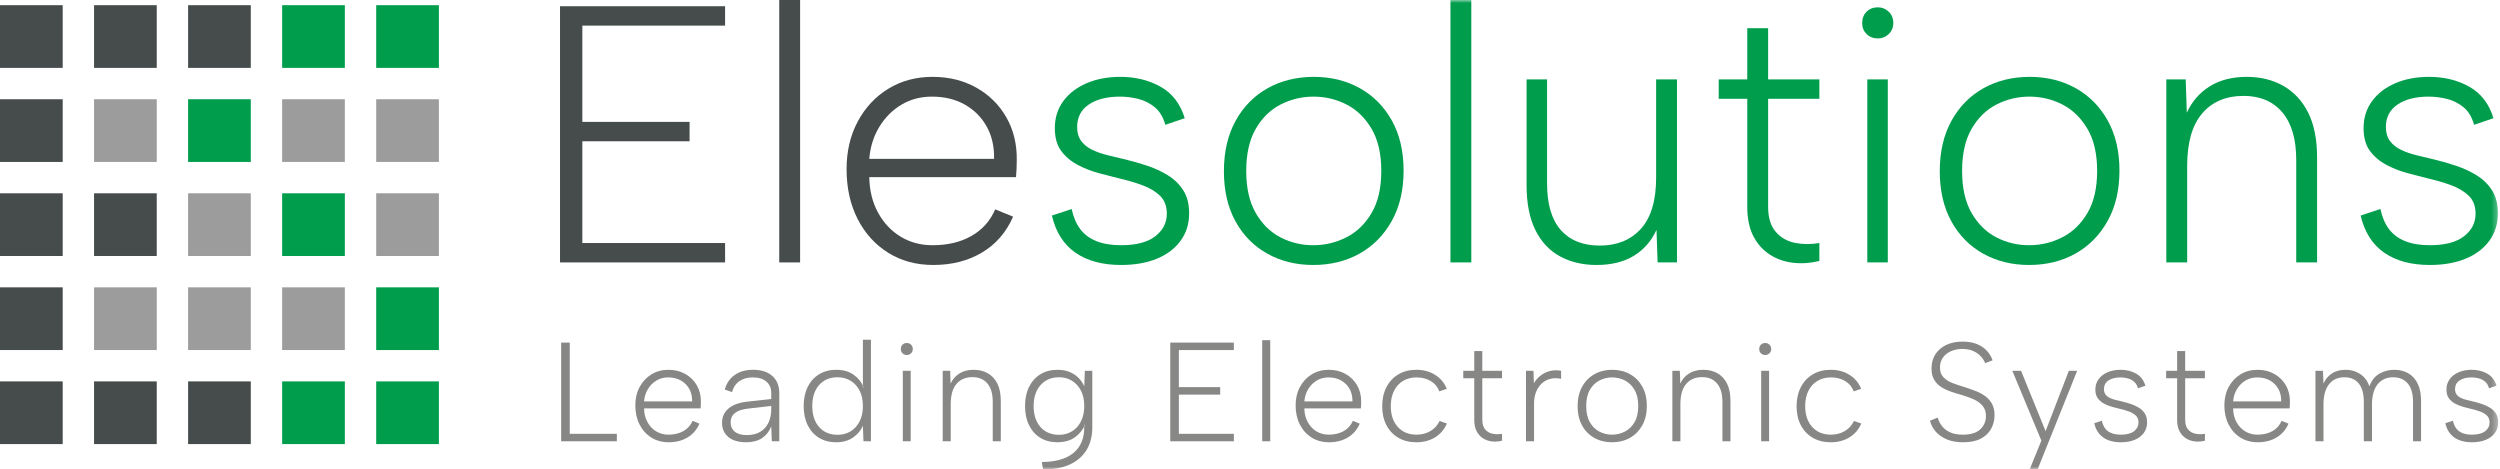
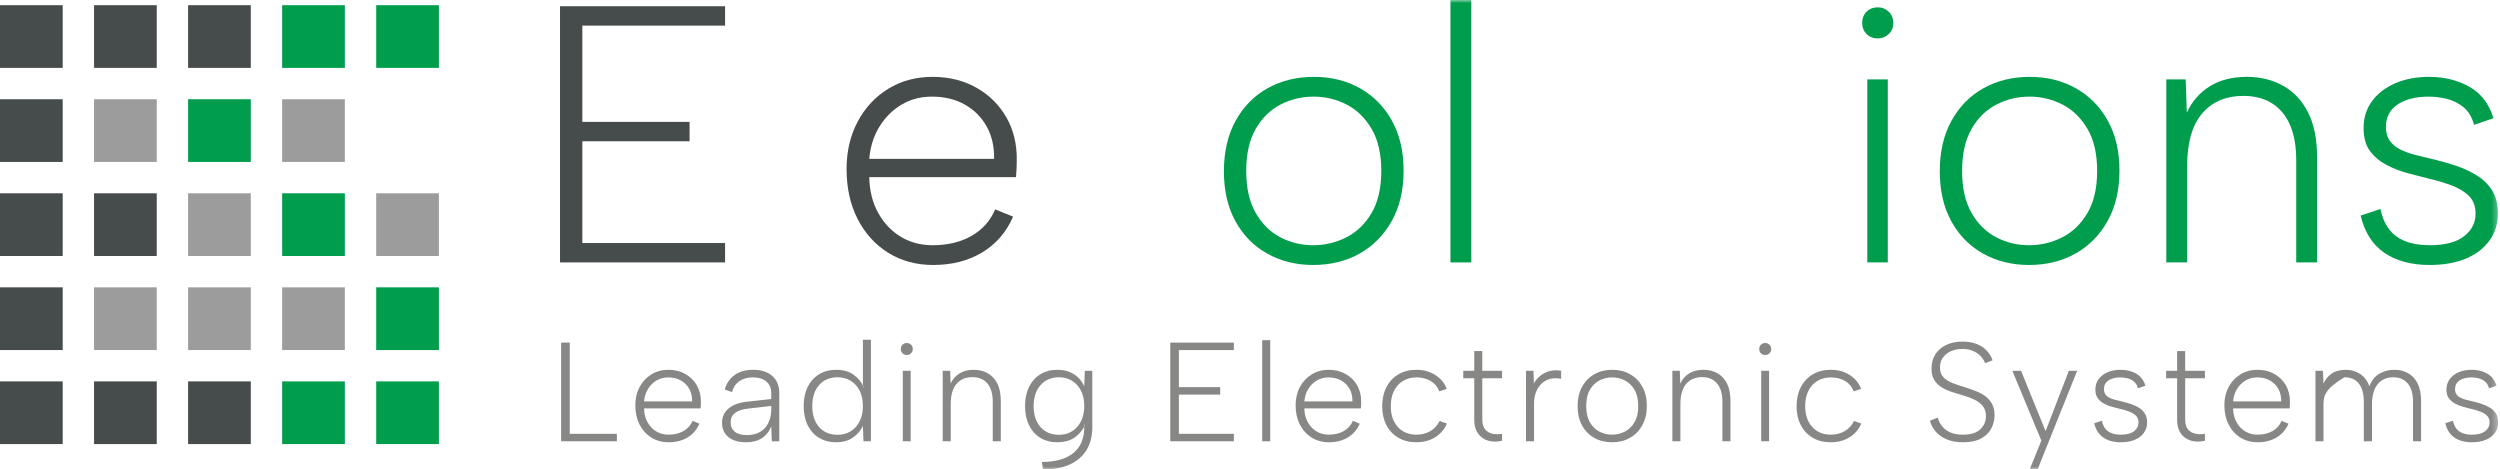
<svg xmlns="http://www.w3.org/2000/svg" xmlns:xlink="http://www.w3.org/1999/xlink" width="426px" height="80px" viewBox="0 0 426 80" version="1.1">
  <title>Group 67 Copy</title>
  <defs>
    <polygon id="path-1" points="0 80 425.692 80 425.692 0 0 0" />
  </defs>
  <g id="Symbols" stroke="none" stroke-width="1" fill="none" fill-rule="evenodd">
    <g id="header-menu" transform="translate(-587, -15)">
      <g id="Group-67-Copy" transform="translate(587, 15)">
        <polygon id="Fill-1" fill="#009D4D" points="64.105 75.672 74.788 75.672 74.788 64.989 64.105 64.989" />
        <polygon id="Fill-2" fill="#009D4D" points="48.078 75.672 58.762 75.672 58.762 64.989 48.078 64.989" />
        <polygon id="Fill-3" fill="#464C4C" points="32.052 75.672 42.736 75.672 42.736 64.989 32.052 64.989" />
        <polygon id="Fill-4" fill="#464C4C" points="16.026 75.672 26.71 75.672 26.71 64.989 16.026 64.989" />
        <polygon id="Fill-5" fill="#464C4C" points="0 75.672 10.684 75.672 10.684 64.989 0 64.989" />
        <polygon id="Fill-6" fill="#009D4D" points="64.105 59.647 74.788 59.647 74.788 48.963 64.105 48.963" />
        <polygon id="Fill-7" fill="#9C9C9C" points="48.078 59.647 58.762 59.647 58.762 48.963 48.078 48.963" />
        <polygon id="Fill-8" fill="#9C9C9C" points="32.052 59.647 42.736 59.647 42.736 48.963 32.052 48.963" />
        <polygon id="Fill-9" fill="#9C9C9C" points="16.026 59.647 26.71 59.647 26.71 48.963 16.026 48.963" />
        <polygon id="Fill-10" fill="#464C4C" points="0 59.646 10.684 59.646 10.684 48.962 0 48.962" />
        <polygon id="Fill-11" fill="#9C9C9C" points="64.105 43.62 74.788 43.62 74.788 32.937 64.105 32.937" />
        <polygon id="Fill-12" fill="#009D4D" points="48.078 43.62 58.762 43.62 58.762 32.937 48.078 32.937" />
        <polygon id="Fill-13" fill="#9C9C9C" points="32.052 43.62 42.736 43.62 42.736 32.937 32.052 32.937" />
        <polygon id="Fill-14" fill="#464C4C" points="16.026 43.62 26.71 43.62 26.71 32.937 16.026 32.937" />
        <polygon id="Fill-15" fill="#464C4C" points="0 43.62 10.684 43.62 10.684 32.937 0 32.937" />
-         <polygon id="Fill-16" fill="#9C9C9C" points="64.105 27.594 74.788 27.594 74.788 16.91 64.105 16.91" />
        <polygon id="Fill-17" fill="#9C9C9C" points="48.078 27.594 58.762 27.594 58.762 16.91 48.078 16.91" />
        <polygon id="Fill-18" fill="#009D4D" points="32.052 27.594 42.736 27.594 42.736 16.91 32.052 16.91" />
        <polygon id="Fill-19" fill="#9C9C9C" points="16.026 27.594 26.71 27.594 26.71 16.91 16.026 16.91" />
        <polygon id="Fill-20" fill="#464C4C" points="0 27.595 10.684 27.595 10.684 16.911 0 16.911" />
        <polygon id="Fill-21" fill="#009D4D" points="64.105 11.568 74.788 11.568 74.788 0.884 64.105 0.884" />
        <polygon id="Fill-22" fill="#009D4D" points="48.078 11.568 58.762 11.568 58.762 0.884 48.078 0.884" />
        <polygon id="Fill-23" fill="#464C4C" points="32.052 11.568 42.736 11.568 42.736 0.884 32.052 0.884" />
        <polygon id="Fill-24" fill="#464C4C" points="16.026 11.568 26.71 11.568 26.71 0.884 16.026 0.884" />
        <polygon id="Fill-25" fill="#464C4C" points="0 11.568 10.684 11.568 10.684 0.884 0 0.884" />
        <polygon id="Fill-26" fill="#464C4C" points="123.553 4.366 99.231 4.366 99.231 20.768 117.504 20.768 117.504 24.073 99.231 24.073 99.231 41.411 123.553 41.411 123.553 44.716 95.427 44.716 95.427 1.061 123.553 1.061" />
-         <polygon id="Fill-27" fill="#464C4C" points="132.783 44.716 136.338 44.716 136.338 0.001 132.783 0.001" />
        <g id="Group-66">
          <path d="M169.391,27.067 C169.431,24.988 169.016,23.159 168.143,21.578 C167.27,19.999 166.033,18.751 164.432,17.836 C162.831,16.923 160.95,16.465 158.788,16.465 C156.876,16.465 155.15,16.923 153.612,17.836 C152.073,18.751 150.815,20.01 149.84,21.61 C148.861,23.211 148.29,25.03 148.124,27.067 L169.391,27.067 Z M159.038,45.152 C156.127,45.152 153.559,44.457 151.336,43.063 C149.112,41.67 147.376,39.748 146.129,37.294 C144.881,34.842 144.257,32.015 144.257,28.813 C144.257,25.779 144.891,23.075 146.16,20.706 C147.427,18.336 149.163,16.475 151.367,15.124 C153.57,13.773 156.086,13.097 158.913,13.097 C161.698,13.097 164.183,13.711 166.366,14.936 C168.549,16.164 170.253,17.848 171.479,19.988 C172.705,22.13 173.297,24.572 173.257,27.316 C173.257,27.732 173.246,28.179 173.226,28.658 C173.204,29.135 173.173,29.645 173.132,30.185 L148.124,30.185 C148.165,32.472 148.664,34.489 149.62,36.234 C150.576,37.981 151.855,39.343 153.456,40.319 C155.056,41.297 156.876,41.785 158.913,41.785 C161.49,41.785 163.704,41.254 165.555,40.194 C167.404,39.134 168.745,37.627 169.578,35.673 L172.633,36.92 C171.469,39.582 169.702,41.619 167.332,43.032 C164.962,44.446 162.197,45.152 159.038,45.152 L159.038,45.152 Z" id="Fill-28" fill="#464C4C" />
-           <path d="M182.611,35.611 C182.901,36.982 183.39,38.126 184.076,39.041 C184.762,39.955 185.687,40.642 186.852,41.098 C188.015,41.557 189.409,41.785 191.03,41.785 C193.608,41.785 195.551,41.276 196.861,40.257 C198.17,39.239 198.826,37.96 198.826,36.421 C198.826,35.132 198.44,34.114 197.672,33.365 C196.902,32.618 195.894,32.015 194.647,31.556 C193.4,31.1 192.049,30.705 190.593,30.372 C189.595,30.123 188.473,29.832 187.226,29.499 C185.979,29.167 184.783,28.699 183.639,28.096 C182.496,27.494 181.561,26.704 180.833,25.726 C180.106,24.749 179.742,23.449 179.742,21.828 C179.742,20.082 180.22,18.553 181.176,17.244 C182.132,15.934 183.453,14.917 185.136,14.189 C186.821,13.461 188.743,13.097 190.906,13.097 C193.482,13.097 195.77,13.658 197.766,14.781 C199.761,15.903 201.133,17.691 201.881,20.144 L198.577,21.267 C198.202,19.937 197.588,18.928 196.737,18.242 C195.884,17.556 194.938,17.089 193.899,16.839 C192.859,16.589 191.841,16.465 190.843,16.465 C188.638,16.465 186.873,16.912 185.542,17.805 C184.211,18.701 183.546,19.978 183.546,21.641 C183.546,22.598 183.774,23.387 184.232,24.011 C184.689,24.634 185.302,25.133 186.072,25.507 C186.841,25.882 187.725,26.193 188.723,26.443 C189.721,26.693 190.759,26.942 191.841,27.191 C193.046,27.483 194.273,27.836 195.521,28.251 C196.768,28.668 197.932,29.208 199.013,29.873 C200.093,30.539 200.967,31.392 201.632,32.43 C202.296,33.47 202.63,34.779 202.63,36.359 C202.63,38.147 202.141,39.706 201.164,41.036 C200.187,42.367 198.836,43.386 197.11,44.092 C195.385,44.798 193.358,45.152 191.03,45.152 C187.87,45.152 185.282,44.457 183.266,43.063 C181.249,41.671 179.907,39.561 179.243,36.733 L182.611,35.611 Z" id="Fill-30" fill="#009D4D" />
          <path d="M223.77,41.785 C225.766,41.785 227.647,41.338 229.414,40.444 C231.181,39.55 232.616,38.168 233.718,36.296 C234.82,34.425 235.37,32.035 235.37,29.125 C235.37,26.215 234.82,23.824 233.718,21.953 C232.616,20.082 231.192,18.7 229.446,17.806 C227.699,16.912 225.829,16.464 223.834,16.464 C221.837,16.464 219.967,16.912 218.22,17.806 C216.474,18.7 215.06,20.082 213.979,21.953 C212.898,23.824 212.358,26.215 212.358,29.125 C212.358,32.035 212.898,34.425 213.979,36.296 C215.06,38.168 216.463,39.55 218.189,40.444 C219.914,41.338 221.775,41.785 223.77,41.785 M223.77,45.152 C220.86,45.152 218.252,44.508 215.944,43.219 C213.636,41.93 211.828,40.091 210.518,37.7 C209.208,35.309 208.554,32.472 208.554,29.187 C208.554,25.862 209.218,22.992 210.549,20.58 C211.879,18.17 213.699,16.32 216.006,15.031 C218.314,13.741 220.943,13.097 223.896,13.097 C226.805,13.097 229.414,13.741 231.722,15.031 C234.03,16.32 235.848,18.159 237.179,20.55 C238.509,22.941 239.174,25.779 239.174,29.062 C239.174,32.39 238.499,35.258 237.148,37.669 C235.797,40.08 233.967,41.93 231.66,43.219 C229.353,44.508 226.722,45.152 223.77,45.152" id="Fill-32" fill="#009D4D" />
          <mask id="mask-2" fill="white">
            <use xlink:href="#path-1" />
          </mask>
          <g id="Clip-35" />
          <polygon id="Fill-34" fill="#009D4D" mask="url(#mask-2)" points="247.156 44.715 250.711 44.715 250.711 0 247.156 0" />
-           <path d="M285.76,44.716 L282.456,44.716 L282.267,39.165 C281.394,41.078 280.105,42.554 278.401,43.593 C276.696,44.633 274.575,45.152 272.04,45.152 C269.71,45.152 267.643,44.664 265.834,43.687 C264.026,42.71 262.622,41.214 261.625,39.196 C260.626,37.18 260.128,34.634 260.128,31.557 L260.128,13.534 L263.62,13.534 L263.62,31.245 C263.62,34.78 264.399,37.43 265.959,39.196 C267.518,40.964 269.732,41.847 272.601,41.847 C275.553,41.847 277.891,40.891 279.617,38.978 C281.342,37.066 282.204,34.156 282.204,30.247 L282.204,13.534 L285.76,13.534 L285.76,44.716 Z" id="Fill-36" fill="#009D4D" mask="url(#mask-2)" />
-           <path d="M297.733,13.534 L297.733,4.802 L301.289,4.802 L301.289,13.534 L310.02,13.534 L310.02,16.838 L301.289,16.838 L301.289,35.236 C301.289,37.066 301.714,38.479 302.566,39.478 C303.419,40.475 304.51,41.109 305.841,41.379 C307.171,41.65 308.563,41.66 310.02,41.411 L310.02,44.466 C308.523,44.841 307.036,44.944 305.56,44.778 C304.084,44.612 302.753,44.145 301.569,43.375 C300.384,42.606 299.449,41.556 298.762,40.225 C298.077,38.895 297.733,37.232 297.733,35.236 L297.733,16.838 L292.869,16.838 L292.869,13.534 L297.733,13.534 Z" id="Fill-37" fill="#009D4D" mask="url(#mask-2)" />
          <path d="M318.188,44.715 L321.68,44.715 L321.68,13.533 L318.188,13.533 L318.188,44.715 Z M319.997,6.549 C319.206,6.549 318.562,6.299 318.063,5.801 C317.565,5.302 317.315,4.678 317.315,3.929 C317.315,3.14 317.565,2.495 318.063,1.996 C318.562,1.498 319.206,1.247 319.997,1.247 C320.703,1.247 321.316,1.498 321.837,1.996 C322.356,2.495 322.617,3.14 322.617,3.929 C322.617,4.678 322.356,5.302 321.837,5.801 C321.316,6.299 320.703,6.549 319.997,6.549 L319.997,6.549 Z" id="Fill-38" fill="#009D4D" mask="url(#mask-2)" />
          <path d="M345.753,41.785 C347.749,41.785 349.629,41.338 351.396,40.444 C353.163,39.55 354.598,38.168 355.7,36.296 C356.802,34.425 357.353,32.035 357.353,29.125 C357.353,26.215 356.802,23.824 355.7,21.953 C354.598,20.082 353.174,18.7 351.428,17.806 C349.682,16.912 347.811,16.464 345.816,16.464 C343.82,16.464 341.949,16.912 340.202,17.806 C338.456,18.7 337.042,20.082 335.962,21.953 C334.88,23.824 334.341,26.215 334.341,29.125 C334.341,32.035 334.88,34.425 335.962,36.296 C337.042,38.168 338.445,39.55 340.171,40.444 C341.896,41.338 343.757,41.785 345.753,41.785 M345.753,45.152 C342.842,45.152 340.234,44.508 337.926,43.219 C335.618,41.93 333.81,40.091 332.501,37.7 C331.191,35.309 330.536,32.472 330.536,29.187 C330.536,25.862 331.201,22.992 332.531,20.58 C333.861,18.17 335.681,16.32 337.989,15.031 C340.296,13.741 342.925,13.097 345.878,13.097 C348.788,13.097 351.396,13.741 353.704,15.031 C356.012,16.32 357.83,18.159 359.161,20.55 C360.491,22.941 361.156,25.779 361.156,29.062 C361.156,32.39 360.481,35.258 359.13,37.669 C357.779,40.08 355.949,41.93 353.642,43.219 C351.334,44.508 348.705,45.152 345.753,45.152" id="Fill-39" fill="#009D4D" mask="url(#mask-2)" />
          <path d="M369.138,13.534 L372.444,13.534 L372.631,19.209 C373.504,17.297 374.803,15.801 376.529,14.718 C378.253,13.638 380.365,13.097 382.858,13.097 C385.187,13.097 387.256,13.606 389.064,14.625 C390.872,15.644 392.286,17.161 393.305,19.178 C394.323,21.194 394.832,23.761 394.832,26.88 L394.832,44.715 L391.278,44.715 L391.278,27.253 C391.278,23.721 390.488,21.017 388.908,19.146 C387.328,17.276 385.124,16.34 382.298,16.34 C379.304,16.34 376.954,17.338 375.25,19.333 C373.545,21.329 372.694,24.302 372.694,28.252 L372.694,44.715 L369.138,44.715 L369.138,13.534 Z" id="Fill-40" fill="#009D4D" mask="url(#mask-2)" />
          <path d="M405.621,35.611 C405.912,36.982 406.4,38.126 407.086,39.041 C407.773,39.955 408.697,40.642 409.862,41.098 C411.025,41.557 412.419,41.785 414.04,41.785 C416.618,41.785 418.561,41.276 419.871,40.257 C421.18,39.239 421.836,37.96 421.836,36.421 C421.836,35.132 421.451,34.114 420.682,33.365 C419.912,32.618 418.904,32.015 417.657,31.556 C416.411,31.1 415.059,30.705 413.604,30.372 C412.606,30.123 411.484,29.832 410.236,29.499 C408.989,29.167 407.793,28.699 406.65,28.096 C405.506,27.494 404.571,26.704 403.844,25.726 C403.116,24.749 402.753,23.449 402.753,21.828 C402.753,20.082 403.23,18.553 404.186,17.244 C405.142,15.934 406.463,14.917 408.147,14.189 C409.83,13.461 411.753,13.097 413.916,13.097 C416.493,13.097 418.78,13.658 420.775,14.781 C422.771,15.903 424.144,17.691 424.891,20.144 L421.587,21.267 C421.212,19.937 420.599,18.928 419.747,18.242 C418.894,17.556 417.948,17.089 416.909,16.839 C415.869,16.589 414.851,16.465 413.853,16.465 C411.648,16.465 409.883,16.912 408.553,17.805 C407.221,18.701 406.556,19.978 406.556,21.641 C406.556,22.598 406.784,23.387 407.242,24.011 C407.7,24.634 408.312,25.133 409.082,25.507 C409.851,25.882 410.735,26.193 411.733,26.443 C412.731,26.693 413.769,26.942 414.851,27.191 C416.056,27.483 417.283,27.836 418.531,28.251 C419.778,28.668 420.941,29.208 422.023,29.873 C423.103,30.539 423.977,31.392 424.642,32.43 C425.306,33.47 425.64,34.779 425.64,36.359 C425.64,38.147 425.15,39.706 424.175,41.036 C423.197,42.367 421.846,43.386 420.12,44.092 C418.395,44.798 416.368,45.152 414.04,45.152 C410.88,45.152 408.292,44.457 406.276,43.063 C404.259,41.671 402.918,39.561 402.253,36.733 L405.621,35.611 Z" id="Fill-41" fill="#009D4D" mask="url(#mask-2)" />
          <polygon id="Fill-42" fill="#878786" mask="url(#mask-2)" points="97.087 58.377 97.087 73.922 105.111 73.922 105.111 75.195 95.621 75.195 95.621 58.377" />
          <path d="M117.942,68.396 C117.957,67.595 117.798,66.891 117.461,66.281 C117.125,65.673 116.648,65.192 116.031,64.84 C115.415,64.487 114.69,64.311 113.857,64.311 C113.121,64.311 112.456,64.487 111.863,64.84 C111.271,65.192 110.786,65.677 110.409,66.293 C110.034,66.91 109.813,67.611 109.749,68.396 L117.942,68.396 Z M113.953,75.363 C112.832,75.363 111.843,75.095 110.986,74.559 C110.13,74.022 109.461,73.281 108.98,72.336 C108.5,71.391 108.259,70.302 108.259,69.068 C108.259,67.899 108.503,66.858 108.992,65.945 C109.48,65.032 110.149,64.315 110.998,63.795 C111.847,63.274 112.816,63.013 113.906,63.013 C114.979,63.013 115.935,63.25 116.776,63.722 C117.618,64.195 118.274,64.843 118.746,65.668 C119.219,66.494 119.447,67.435 119.432,68.492 C119.432,68.652 119.427,68.824 119.419,69.009 C119.412,69.193 119.4,69.389 119.383,69.596 L109.749,69.596 C109.765,70.478 109.956,71.255 110.326,71.927 C110.694,72.599 111.187,73.125 111.803,73.502 C112.42,73.877 113.121,74.066 113.906,74.066 C114.898,74.066 115.751,73.862 116.465,73.453 C117.177,73.045 117.693,72.464 118.014,71.711 L119.191,72.192 C118.743,73.217 118.062,74.002 117.149,74.546 C116.236,75.091 115.17,75.363 113.953,75.363 L113.953,75.363 Z" id="Fill-43" fill="#878786" mask="url(#mask-2)" />
          <path d="M131.42,69.164 L127.504,69.621 C126.478,69.733 125.722,69.985 125.233,70.378 C124.745,70.77 124.5,71.303 124.5,71.975 C124.5,72.648 124.736,73.177 125.209,73.561 C125.681,73.945 126.358,74.138 127.24,74.138 C128.168,74.138 128.941,73.95 129.558,73.573 C130.175,73.197 130.639,72.676 130.952,72.012 C131.264,71.347 131.42,70.599 131.42,69.765 L131.42,69.164 Z M131.517,75.195 L131.42,72.648 C131.083,73.514 130.559,74.182 129.846,74.655 C129.133,75.126 128.232,75.364 127.143,75.364 C126.278,75.364 125.542,75.231 124.933,74.967 C124.324,74.702 123.855,74.322 123.528,73.825 C123.199,73.33 123.035,72.736 123.035,72.047 C123.035,71.038 123.411,70.218 124.164,69.585 C124.917,68.952 126.038,68.564 127.528,68.42 L131.42,67.987 L131.42,66.978 C131.42,66.146 131.144,65.493 130.591,65.02 C130.039,64.548 129.273,64.311 128.297,64.311 C127.368,64.311 126.595,64.527 125.978,64.96 C125.362,65.392 124.949,66.009 124.74,66.81 L123.491,66.377 C123.795,65.304 124.365,64.475 125.197,63.891 C126.03,63.306 127.071,63.013 128.32,63.013 C129.73,63.013 130.828,63.366 131.613,64.071 C132.397,64.776 132.79,65.745 132.79,66.978 L132.79,75.195 L131.517,75.195 Z" id="Fill-44" fill="#878786" mask="url(#mask-2)" />
          <path d="M138.412,69.188 C138.412,70.694 138.8,71.887 139.578,72.768 C140.354,73.649 141.407,74.09 142.737,74.09 C143.57,74.09 144.311,73.89 144.959,73.489 C145.608,73.089 146.116,72.524 146.485,71.795 C146.853,71.067 147.037,70.198 147.037,69.188 C147.037,68.179 146.853,67.311 146.485,66.582 C146.116,65.853 145.608,65.289 144.959,64.888 C144.311,64.487 143.57,64.287 142.737,64.287 C141.407,64.287 140.354,64.727 139.578,65.608 C138.8,66.489 138.412,67.683 138.412,69.188 M147.158,65.969 L147.037,66.017 L147.037,57.896 L148.408,57.896 L148.408,75.195 L147.134,75.195 L147.037,72.552 C146.701,73.337 146.144,74.002 145.368,74.546 C144.59,75.091 143.626,75.363 142.472,75.363 C141.367,75.363 140.398,75.111 139.565,74.606 C138.732,74.101 138.088,73.386 137.631,72.456 C137.175,71.527 136.946,70.438 136.946,69.188 C136.946,67.939 137.175,66.854 137.631,65.932 C138.088,65.012 138.732,64.295 139.565,63.782 C140.398,63.27 141.367,63.014 142.472,63.014 C143.69,63.014 144.691,63.298 145.476,63.866 C146.26,64.436 146.821,65.137 147.158,65.969" id="Fill-45" fill="#878786" mask="url(#mask-2)" />
          <path d="M153.837,75.195 L155.183,75.195 L155.183,63.181 L153.837,63.181 L153.837,75.195 Z M154.534,60.491 C154.229,60.491 153.981,60.394 153.789,60.203 C153.597,60.01 153.5,59.77 153.5,59.481 C153.5,59.177 153.597,58.93 153.789,58.737 C153.981,58.544 154.229,58.448 154.534,58.448 C154.806,58.448 155.042,58.544 155.242,58.737 C155.442,58.93 155.542,59.177 155.542,59.481 C155.542,59.77 155.442,60.01 155.242,60.203 C155.042,60.394 154.806,60.491 154.534,60.491 L154.534,60.491 Z" id="Fill-46" fill="#878786" mask="url(#mask-2)" />
          <path d="M160.636,63.182 L161.909,63.182 L161.981,65.368 C162.318,64.631 162.818,64.055 163.483,63.638 C164.147,63.222 164.96,63.014 165.922,63.014 C166.818,63.014 167.615,63.21 168.312,63.602 C169.009,63.995 169.553,64.58 169.946,65.356 C170.338,66.133 170.535,67.122 170.535,68.323 L170.535,75.195 L169.165,75.195 L169.165,68.468 C169.165,67.107 168.861,66.065 168.252,65.344 C167.643,64.623 166.794,64.263 165.706,64.263 C164.552,64.263 163.647,64.647 162.99,65.416 C162.333,66.185 162.005,67.33 162.005,68.852 L162.005,75.195 L160.636,75.195 L160.636,63.182 Z" id="Fill-47" fill="#878786" mask="url(#mask-2)" />
          <path d="M176.132,69.188 C176.132,70.694 176.52,71.887 177.298,72.768 C178.074,73.649 179.136,74.09 180.481,74.09 C181.298,74.09 182.031,73.89 182.679,73.489 C183.329,73.089 183.837,72.52 184.205,71.783 C184.574,71.047 184.758,70.181 184.758,69.188 C184.758,68.179 184.574,67.311 184.205,66.582 C183.837,65.853 183.329,65.289 182.679,64.888 C182.031,64.487 181.298,64.287 180.481,64.287 C179.151,64.287 178.094,64.732 177.31,65.621 C176.525,66.509 176.132,67.699 176.132,69.188 L176.132,69.188 Z M184.854,63.182 L186.128,63.182 L186.128,72.792 C186.128,74.314 185.799,75.611 185.142,76.685 C184.486,77.758 183.536,78.578 182.296,79.148 C181.054,79.716 179.536,80 177.742,80 L177.526,78.727 C179.88,78.711 181.674,78.198 182.908,77.189 C184.141,76.18 184.758,74.714 184.758,72.792 L184.758,72.36 L184.878,72.408 C184.542,73.209 183.989,73.898 183.22,74.474 C182.451,75.051 181.442,75.347 180.193,75.363 C179.072,75.363 178.098,75.111 177.273,74.606 C176.449,74.101 175.808,73.386 175.352,72.456 C174.895,71.527 174.667,70.438 174.667,69.188 C174.667,67.939 174.895,66.854 175.352,65.932 C175.808,65.012 176.449,64.295 177.273,63.782 C178.098,63.27 179.072,63.014 180.193,63.014 C180.994,63.014 181.695,63.142 182.296,63.398 C182.896,63.654 183.4,63.995 183.809,64.419 C184.217,64.843 184.534,65.312 184.758,65.825 L184.854,63.182 Z" id="Fill-48" fill="#878786" mask="url(#mask-2)" />
          <polygon id="Fill-49" fill="#878786" mask="url(#mask-2)" points="210.249 59.65 200.879 59.65 200.879 65.969 207.919 65.969 207.919 67.243 200.879 67.243 200.879 73.922 210.249 73.922 210.249 75.195 199.414 75.195 199.414 58.377 210.249 58.377" />
          <polygon id="Fill-50" fill="#878786" mask="url(#mask-2)" points="215.079 75.195 216.449 75.195 216.449 57.968 215.079 57.968" />
          <path d="M230.456,68.396 C230.471,67.595 230.312,66.891 229.975,66.281 C229.639,65.673 229.162,65.192 228.545,64.84 C227.929,64.487 227.203,64.311 226.371,64.311 C225.634,64.311 224.97,64.487 224.377,64.84 C223.784,65.192 223.299,65.677 222.923,66.293 C222.547,66.91 222.327,67.611 222.263,68.396 L230.456,68.396 Z M226.467,75.363 C225.345,75.363 224.357,75.095 223.5,74.559 C222.643,74.022 221.974,73.281 221.494,72.336 C221.013,71.391 220.773,70.302 220.773,69.068 C220.773,67.899 221.017,66.858 221.505,65.945 C221.994,65.032 222.663,64.315 223.512,63.795 C224.361,63.274 225.33,63.013 226.419,63.013 C227.492,63.013 228.449,63.25 229.29,63.722 C230.132,64.195 230.788,64.843 231.26,65.668 C231.733,66.494 231.961,67.435 231.945,68.492 C231.945,68.652 231.941,68.824 231.933,69.009 C231.926,69.193 231.913,69.389 231.897,69.596 L222.263,69.596 C222.279,70.478 222.47,71.255 222.839,71.927 C223.208,72.599 223.701,73.125 224.317,73.502 C224.933,73.877 225.634,74.066 226.419,74.066 C227.412,74.066 228.265,73.862 228.978,73.453 C229.69,73.045 230.207,72.464 230.528,71.711 L231.705,72.192 C231.257,73.217 230.576,74.002 229.663,74.546 C228.75,75.091 227.684,75.363 226.467,75.363 L226.467,75.363 Z" id="Fill-51" fill="#878786" mask="url(#mask-2)" />
          <path d="M241.339,75.363 C240.171,75.363 239.149,75.106 238.276,74.594 C237.403,74.081 236.726,73.366 236.246,72.444 C235.766,71.524 235.525,70.454 235.525,69.237 C235.525,68.003 235.766,66.918 236.246,65.981 C236.726,65.044 237.403,64.315 238.276,63.794 C239.149,63.275 240.171,63.013 241.339,63.013 C242.556,63.013 243.626,63.302 244.547,63.879 C245.468,64.455 246.128,65.248 246.53,66.257 L245.256,66.69 C244.999,65.953 244.523,65.372 243.826,64.948 C243.129,64.523 242.316,64.311 241.387,64.311 C240.506,64.311 239.734,64.512 239.069,64.912 C238.404,65.312 237.892,65.881 237.531,66.617 C237.171,67.355 236.99,68.219 236.99,69.213 C236.99,70.686 237.387,71.864 238.18,72.744 C238.973,73.625 240.034,74.066 241.363,74.066 C242.261,74.066 243.053,73.861 243.742,73.453 C244.43,73.045 244.951,72.472 245.303,71.735 L246.553,72.167 C246.12,73.176 245.448,73.962 244.535,74.523 C243.622,75.083 242.556,75.363 241.339,75.363" id="Fill-52" fill="#878786" mask="url(#mask-2)" />
          <path d="M251.214,63.182 L251.214,59.818 L252.584,59.818 L252.584,63.182 L255.948,63.182 L255.948,64.455 L252.584,64.455 L252.584,71.543 C252.584,72.248 252.748,72.792 253.077,73.177 C253.404,73.561 253.824,73.806 254.338,73.909 C254.85,74.014 255.386,74.018 255.948,73.922 L255.948,75.099 C255.371,75.243 254.798,75.283 254.23,75.219 C253.661,75.155 253.148,74.975 252.692,74.678 C252.235,74.382 251.875,73.978 251.61,73.465 C251.347,72.953 251.214,72.312 251.214,71.543 L251.214,64.455 L249.34,64.455 L249.34,63.182 L251.214,63.182 Z" id="Fill-53" fill="#878786" mask="url(#mask-2)" />
          <path d="M260.031,63.182 L261.305,63.182 L261.377,65.32 C261.649,64.824 262.018,64.391 262.482,64.023 C262.947,63.654 263.475,63.39 264.068,63.23 C264.66,63.07 265.309,63.054 266.014,63.182 L266.014,64.551 C265.325,64.407 264.701,64.411 264.141,64.563 C263.579,64.715 263.095,64.984 262.686,65.368 C262.278,65.753 261.962,66.233 261.737,66.81 C261.513,67.386 261.401,68.044 261.401,68.78 L261.401,75.195 L260.031,75.195 L260.031,63.182 Z" id="Fill-54" fill="#878786" mask="url(#mask-2)" />
          <path d="M274.688,74.066 C275.456,74.066 276.181,73.894 276.862,73.549 C277.542,73.205 278.096,72.672 278.52,71.952 C278.944,71.23 279.156,70.31 279.156,69.189 C279.156,68.067 278.944,67.146 278.52,66.426 C278.096,65.705 277.547,65.172 276.874,64.828 C276.201,64.484 275.48,64.311 274.712,64.311 C273.943,64.311 273.222,64.484 272.549,64.828 C271.876,65.172 271.332,65.705 270.915,66.426 C270.499,67.146 270.291,68.067 270.291,69.189 C270.291,70.31 270.499,71.23 270.915,71.952 C271.332,72.672 271.873,73.205 272.538,73.549 C273.202,73.894 273.919,74.066 274.688,74.066 M274.688,75.363 C273.566,75.363 272.561,75.115 271.672,74.619 C270.784,74.122 270.087,73.414 269.582,72.492 C269.078,71.571 268.825,70.478 268.825,69.213 C268.825,67.931 269.081,66.826 269.594,65.896 C270.106,64.968 270.808,64.255 271.697,63.759 C272.585,63.262 273.598,63.013 274.736,63.013 C275.856,63.013 276.862,63.262 277.751,63.759 C278.64,64.255 279.341,64.964 279.853,65.885 C280.366,66.806 280.622,67.899 280.622,69.165 C280.622,70.446 280.361,71.551 279.841,72.48 C279.32,73.409 278.616,74.122 277.727,74.619 C276.838,75.115 275.825,75.363 274.688,75.363" id="Fill-55" fill="#878786" mask="url(#mask-2)" />
          <path d="M284.971,63.182 L286.244,63.182 L286.317,65.368 C286.653,64.631 287.154,64.055 287.818,63.638 C288.482,63.222 289.296,63.014 290.257,63.014 C291.154,63.014 291.951,63.21 292.648,63.602 C293.344,63.995 293.888,64.58 294.281,65.356 C294.674,66.133 294.87,67.122 294.87,68.323 L294.87,75.195 L293.501,75.195 L293.501,68.468 C293.501,67.107 293.196,66.065 292.587,65.344 C291.979,64.623 291.13,64.263 290.04,64.263 C288.887,64.263 287.982,64.647 287.325,65.416 C286.669,66.185 286.341,67.33 286.341,68.852 L286.341,75.195 L284.971,75.195 L284.971,63.182 Z" id="Fill-56" fill="#878786" mask="url(#mask-2)" />
          <path d="M300.107,75.195 L301.453,75.195 L301.453,63.181 L300.107,63.181 L300.107,75.195 Z M300.804,60.491 C300.499,60.491 300.251,60.394 300.06,60.203 C299.867,60.01 299.77,59.77 299.77,59.481 C299.77,59.177 299.867,58.93 300.06,58.737 C300.251,58.544 300.499,58.448 300.804,58.448 C301.076,58.448 301.312,58.544 301.513,58.737 C301.713,58.93 301.813,59.177 301.813,59.481 C301.813,59.77 301.713,60.01 301.513,60.203 C301.312,60.394 301.076,60.491 300.804,60.491 L300.804,60.491 Z" id="Fill-57" fill="#878786" mask="url(#mask-2)" />
          <path d="M311.952,75.363 C310.783,75.363 309.761,75.106 308.889,74.594 C308.016,74.081 307.339,73.366 306.859,72.444 C306.378,71.524 306.138,70.454 306.138,69.237 C306.138,68.003 306.378,66.918 306.859,65.981 C307.339,65.044 308.016,64.315 308.889,63.794 C309.761,63.275 310.783,63.013 311.952,63.013 C313.169,63.013 314.238,63.302 315.159,63.879 C316.08,64.455 316.741,65.248 317.142,66.257 L315.869,66.69 C315.612,65.953 315.135,65.372 314.439,64.948 C313.742,64.523 312.929,64.311 312,64.311 C311.119,64.311 310.346,64.512 309.681,64.912 C309.017,65.312 308.505,65.881 308.144,66.617 C307.783,67.355 307.603,68.219 307.603,69.213 C307.603,70.686 308,71.864 308.792,72.744 C309.585,73.625 310.646,74.066 311.976,74.066 C312.873,74.066 313.666,73.861 314.355,73.453 C315.043,73.045 315.564,72.472 315.916,71.735 L317.166,72.167 C316.733,73.176 316.061,73.962 315.148,74.523 C314.235,75.083 313.169,75.363 311.952,75.363" id="Fill-58" fill="#878786" mask="url(#mask-2)" />
          <path d="M330.188,71.159 C330.3,71.607 330.516,72.056 330.837,72.504 C331.157,72.953 331.609,73.325 332.194,73.622 C332.779,73.918 333.543,74.066 334.488,74.066 C335.818,74.066 336.803,73.761 337.444,73.153 C338.084,72.544 338.405,71.791 338.405,70.894 C338.405,70.206 338.225,69.637 337.864,69.188 C337.504,68.741 337.015,68.371 336.399,68.083 C335.782,67.795 335.089,67.539 334.321,67.314 C333.663,67.139 333.026,66.942 332.41,66.725 C331.794,66.509 331.237,66.241 330.741,65.921 C330.244,65.6 329.851,65.188 329.564,64.683 C329.274,64.179 329.131,63.55 329.131,62.797 C329.131,61.868 329.347,61.064 329.779,60.382 C330.212,59.702 330.825,59.169 331.617,58.785 C332.41,58.401 333.343,58.208 334.417,58.208 C335.361,58.208 336.179,58.349 336.868,58.628 C337.556,58.909 338.124,59.294 338.573,59.782 C339.021,60.271 339.342,60.811 339.535,61.404 L338.261,61.884 C338.132,61.516 337.904,61.143 337.576,60.767 C337.248,60.391 336.815,60.079 336.279,59.83 C335.742,59.582 335.105,59.458 334.368,59.458 C333.679,59.458 333.047,59.582 332.471,59.83 C331.894,60.079 331.433,60.438 331.089,60.912 C330.744,61.383 330.572,61.949 330.572,62.605 C330.572,63.311 330.765,63.866 331.149,64.275 C331.534,64.683 332.042,65.012 332.675,65.26 C333.307,65.509 334.008,65.745 334.777,65.969 C335.433,66.177 336.07,66.401 336.687,66.642 C337.303,66.882 337.848,67.178 338.321,67.531 C338.793,67.883 339.17,68.32 339.45,68.84 C339.73,69.36 339.871,69.997 339.871,70.749 C339.871,71.567 339.682,72.328 339.306,73.033 C338.929,73.737 338.348,74.302 337.564,74.726 C336.779,75.151 335.762,75.363 334.512,75.363 C333.44,75.363 332.514,75.199 331.738,74.871 C330.961,74.542 330.332,74.101 329.851,73.549 C329.371,72.996 329.043,72.376 328.867,71.687 L330.188,71.159 Z" id="Fill-59" fill="#878786" mask="url(#mask-2)" />
          <polygon id="Fill-60" fill="#878786" mask="url(#mask-2)" points="352.532 63.182 353.95 63.182 347.199 80 345.853 80 347.847 75.075 342.899 63.182 344.387 63.182 348.569 73.465" />
          <path d="M358.155,71.687 C358.266,72.216 358.455,72.657 358.719,73.008 C358.984,73.361 359.34,73.625 359.789,73.801 C360.237,73.977 360.774,74.066 361.399,74.066 C362.391,74.066 363.141,73.87 363.645,73.477 C364.149,73.085 364.402,72.592 364.402,72 C364.402,71.503 364.253,71.11 363.958,70.823 C363.661,70.534 363.272,70.302 362.792,70.125 C362.312,69.949 361.79,69.797 361.23,69.669 C360.845,69.573 360.414,69.46 359.932,69.333 C359.452,69.205 358.992,69.024 358.551,68.791 C358.11,68.56 357.75,68.255 357.471,67.879 C357.19,67.503 357.049,67.002 357.049,66.377 C357.049,65.704 357.233,65.116 357.602,64.611 C357.971,64.107 358.479,63.714 359.128,63.434 C359.777,63.154 360.517,63.013 361.351,63.013 C362.344,63.013 363.225,63.23 363.993,63.663 C364.762,64.095 365.291,64.784 365.579,65.728 L364.306,66.161 C364.162,65.648 363.925,65.26 363.597,64.996 C363.268,64.732 362.904,64.551 362.504,64.455 C362.103,64.36 361.711,64.311 361.326,64.311 C360.477,64.311 359.797,64.483 359.284,64.828 C358.772,65.172 358.515,65.665 358.515,66.305 C358.515,66.673 358.603,66.978 358.779,67.218 C358.956,67.458 359.192,67.65 359.488,67.795 C359.784,67.939 360.125,68.06 360.509,68.155 C360.894,68.251 361.295,68.347 361.711,68.443 C362.175,68.555 362.648,68.692 363.129,68.852 C363.609,69.012 364.057,69.22 364.474,69.477 C364.89,69.733 365.227,70.062 365.482,70.462 C365.739,70.862 365.868,71.367 365.868,71.975 C365.868,72.665 365.679,73.265 365.303,73.777 C364.926,74.29 364.406,74.682 363.741,74.954 C363.076,75.227 362.296,75.364 361.399,75.364 C360.181,75.364 359.184,75.096 358.408,74.558 C357.63,74.022 357.113,73.209 356.858,72.12 L358.155,71.687 Z" id="Fill-61" fill="#878786" mask="url(#mask-2)" />
          <path d="M370.984,63.182 L370.984,59.818 L372.354,59.818 L372.354,63.182 L375.718,63.182 L375.718,64.455 L372.354,64.455 L372.354,71.543 C372.354,72.248 372.517,72.792 372.846,73.177 C373.175,73.561 373.595,73.806 374.107,73.909 C374.62,74.014 375.156,74.018 375.718,73.922 L375.718,75.099 C375.141,75.243 374.568,75.283 373.999,75.219 C373.43,75.155 372.918,74.975 372.462,74.678 C372.005,74.382 371.645,73.978 371.381,73.465 C371.116,72.953 370.984,72.312 370.984,71.543 L370.984,64.455 L369.11,64.455 L369.11,63.182 L370.984,63.182 Z" id="Fill-62" fill="#878786" mask="url(#mask-2)" />
          <path d="M388.716,68.396 C388.731,67.595 388.572,66.891 388.235,66.281 C387.899,65.673 387.423,65.192 386.806,64.84 C386.189,64.487 385.464,64.311 384.632,64.311 C383.894,64.311 383.23,64.487 382.637,64.84 C382.044,65.192 381.559,65.677 381.183,66.293 C380.807,66.91 380.587,67.611 380.523,68.396 L388.716,68.396 Z M384.727,75.363 C383.606,75.363 382.617,75.095 381.76,74.559 C380.903,74.022 380.235,73.281 379.754,72.336 C379.273,71.391 379.033,70.302 379.033,69.068 C379.033,67.899 379.277,66.858 379.766,65.945 C380.255,65.032 380.923,64.315 381.772,63.795 C382.621,63.274 383.59,63.013 384.679,63.013 C385.752,63.013 386.71,63.25 387.55,63.722 C388.392,64.195 389.048,64.843 389.52,65.668 C389.993,66.494 390.221,67.435 390.205,68.492 C390.205,68.652 390.201,68.824 390.193,69.009 C390.186,69.193 390.173,69.389 390.157,69.596 L380.523,69.596 C380.539,70.478 380.731,71.255 381.099,71.927 C381.468,72.599 381.961,73.125 382.577,73.502 C383.193,73.877 383.894,74.066 384.679,74.066 C385.672,74.066 386.525,73.862 387.238,73.453 C387.95,73.045 388.467,72.464 388.788,71.711 L389.965,72.192 C389.517,73.217 388.836,74.002 387.923,74.546 C387.01,75.091 385.944,75.363 384.727,75.363 L384.727,75.363 Z" id="Fill-63" fill="#878786" mask="url(#mask-2)" />
-           <path d="M394.553,63.182 L395.826,63.182 L395.923,65.368 C396.227,64.663 396.692,64.095 397.316,63.662 C397.941,63.23 398.742,63.014 399.719,63.014 C400.616,63.014 401.425,63.246 402.146,63.71 C402.866,64.175 403.403,64.88 403.756,65.825 C404.092,64.864 404.644,64.155 405.413,63.699 C406.183,63.241 407.047,63.014 408.008,63.014 C408.889,63.014 409.674,63.21 410.362,63.602 C411.051,63.995 411.588,64.584 411.973,65.368 C412.357,66.153 412.55,67.139 412.55,68.323 L412.55,75.195 L411.179,75.195 L411.179,68.468 C411.179,67.107 410.883,66.069 410.29,65.356 C409.698,64.644 408.865,64.287 407.792,64.287 C406.686,64.287 405.81,64.68 405.161,65.464 C404.512,66.249 404.188,67.402 404.188,68.924 L404.188,75.195 L402.794,75.195 L402.794,68.468 C402.794,67.107 402.51,66.069 401.941,65.356 C401.372,64.644 400.552,64.287 399.479,64.287 C398.373,64.287 397.505,64.68 396.872,65.464 C396.239,66.249 395.923,67.402 395.923,68.924 L395.923,75.195 L394.553,75.195 L394.553,63.182 Z" id="Fill-64" fill="#878786" mask="url(#mask-2)" />
+           <path d="M394.553,63.182 L395.826,63.182 L395.923,65.368 C396.227,64.663 396.692,64.095 397.316,63.662 C397.941,63.23 398.742,63.014 399.719,63.014 C400.616,63.014 401.425,63.246 402.146,63.71 C402.866,64.175 403.403,64.88 403.756,65.825 C404.092,64.864 404.644,64.155 405.413,63.699 C406.183,63.241 407.047,63.014 408.008,63.014 C408.889,63.014 409.674,63.21 410.362,63.602 C411.051,63.995 411.588,64.584 411.973,65.368 C412.357,66.153 412.55,67.139 412.55,68.323 L412.55,75.195 L411.179,75.195 L411.179,68.468 C411.179,67.107 410.883,66.069 410.29,65.356 C409.698,64.644 408.865,64.287 407.792,64.287 C406.686,64.287 405.81,64.68 405.161,65.464 C404.512,66.249 404.188,67.402 404.188,68.924 L404.188,75.195 L402.794,75.195 L402.794,68.468 C402.794,67.107 402.51,66.069 401.941,65.356 C401.372,64.644 400.552,64.287 399.479,64.287 C396.239,66.249 395.923,67.402 395.923,68.924 L395.923,75.195 L394.553,75.195 L394.553,63.182 Z" id="Fill-64" fill="#878786" mask="url(#mask-2)" />
          <path d="M417.979,71.687 C418.091,72.216 418.279,72.657 418.544,73.008 C418.809,73.361 419.165,73.625 419.613,73.801 C420.061,73.977 420.598,74.066 421.223,74.066 C422.215,74.066 422.965,73.87 423.469,73.477 C423.974,73.085 424.226,72.592 424.226,72 C424.226,71.503 424.078,71.11 423.782,70.823 C423.485,70.534 423.096,70.302 422.617,70.125 C422.136,69.949 421.615,69.797 421.055,69.669 C420.67,69.573 420.238,69.46 419.757,69.333 C419.277,69.205 418.816,69.024 418.375,68.791 C417.934,68.56 417.575,68.255 417.295,67.879 C417.014,67.503 416.873,67.002 416.873,66.377 C416.873,65.704 417.058,65.116 417.427,64.611 C417.795,64.107 418.303,63.714 418.952,63.434 C419.602,63.154 420.341,63.013 421.175,63.013 C422.168,63.013 423.049,63.23 423.818,63.663 C424.587,64.095 425.115,64.784 425.404,65.728 L424.13,66.161 C423.986,65.648 423.749,65.26 423.422,64.996 C423.093,64.732 422.728,64.551 422.328,64.455 C421.928,64.36 421.535,64.311 421.15,64.311 C420.301,64.311 419.621,64.483 419.109,64.828 C418.596,65.172 418.34,65.665 418.34,66.305 C418.34,66.673 418.427,66.978 418.603,67.218 C418.78,67.458 419.016,67.65 419.313,67.795 C419.609,67.939 419.95,68.06 420.333,68.155 C420.718,68.251 421.119,68.347 421.535,68.443 C421.999,68.555 422.472,68.692 422.953,68.852 C423.433,69.012 423.881,69.22 424.298,69.477 C424.715,69.733 425.051,70.062 425.307,70.462 C425.563,70.862 425.692,71.367 425.692,71.975 C425.692,72.665 425.503,73.265 425.127,73.777 C424.75,74.29 424.23,74.682 423.565,74.954 C422.9,75.227 422.12,75.364 421.223,75.364 C420.005,75.364 419.008,75.096 418.232,74.558 C417.454,74.022 416.938,73.209 416.682,72.12 L417.979,71.687 Z" id="Fill-65" fill="#878786" mask="url(#mask-2)" />
        </g>
      </g>
    </g>
  </g>
</svg>